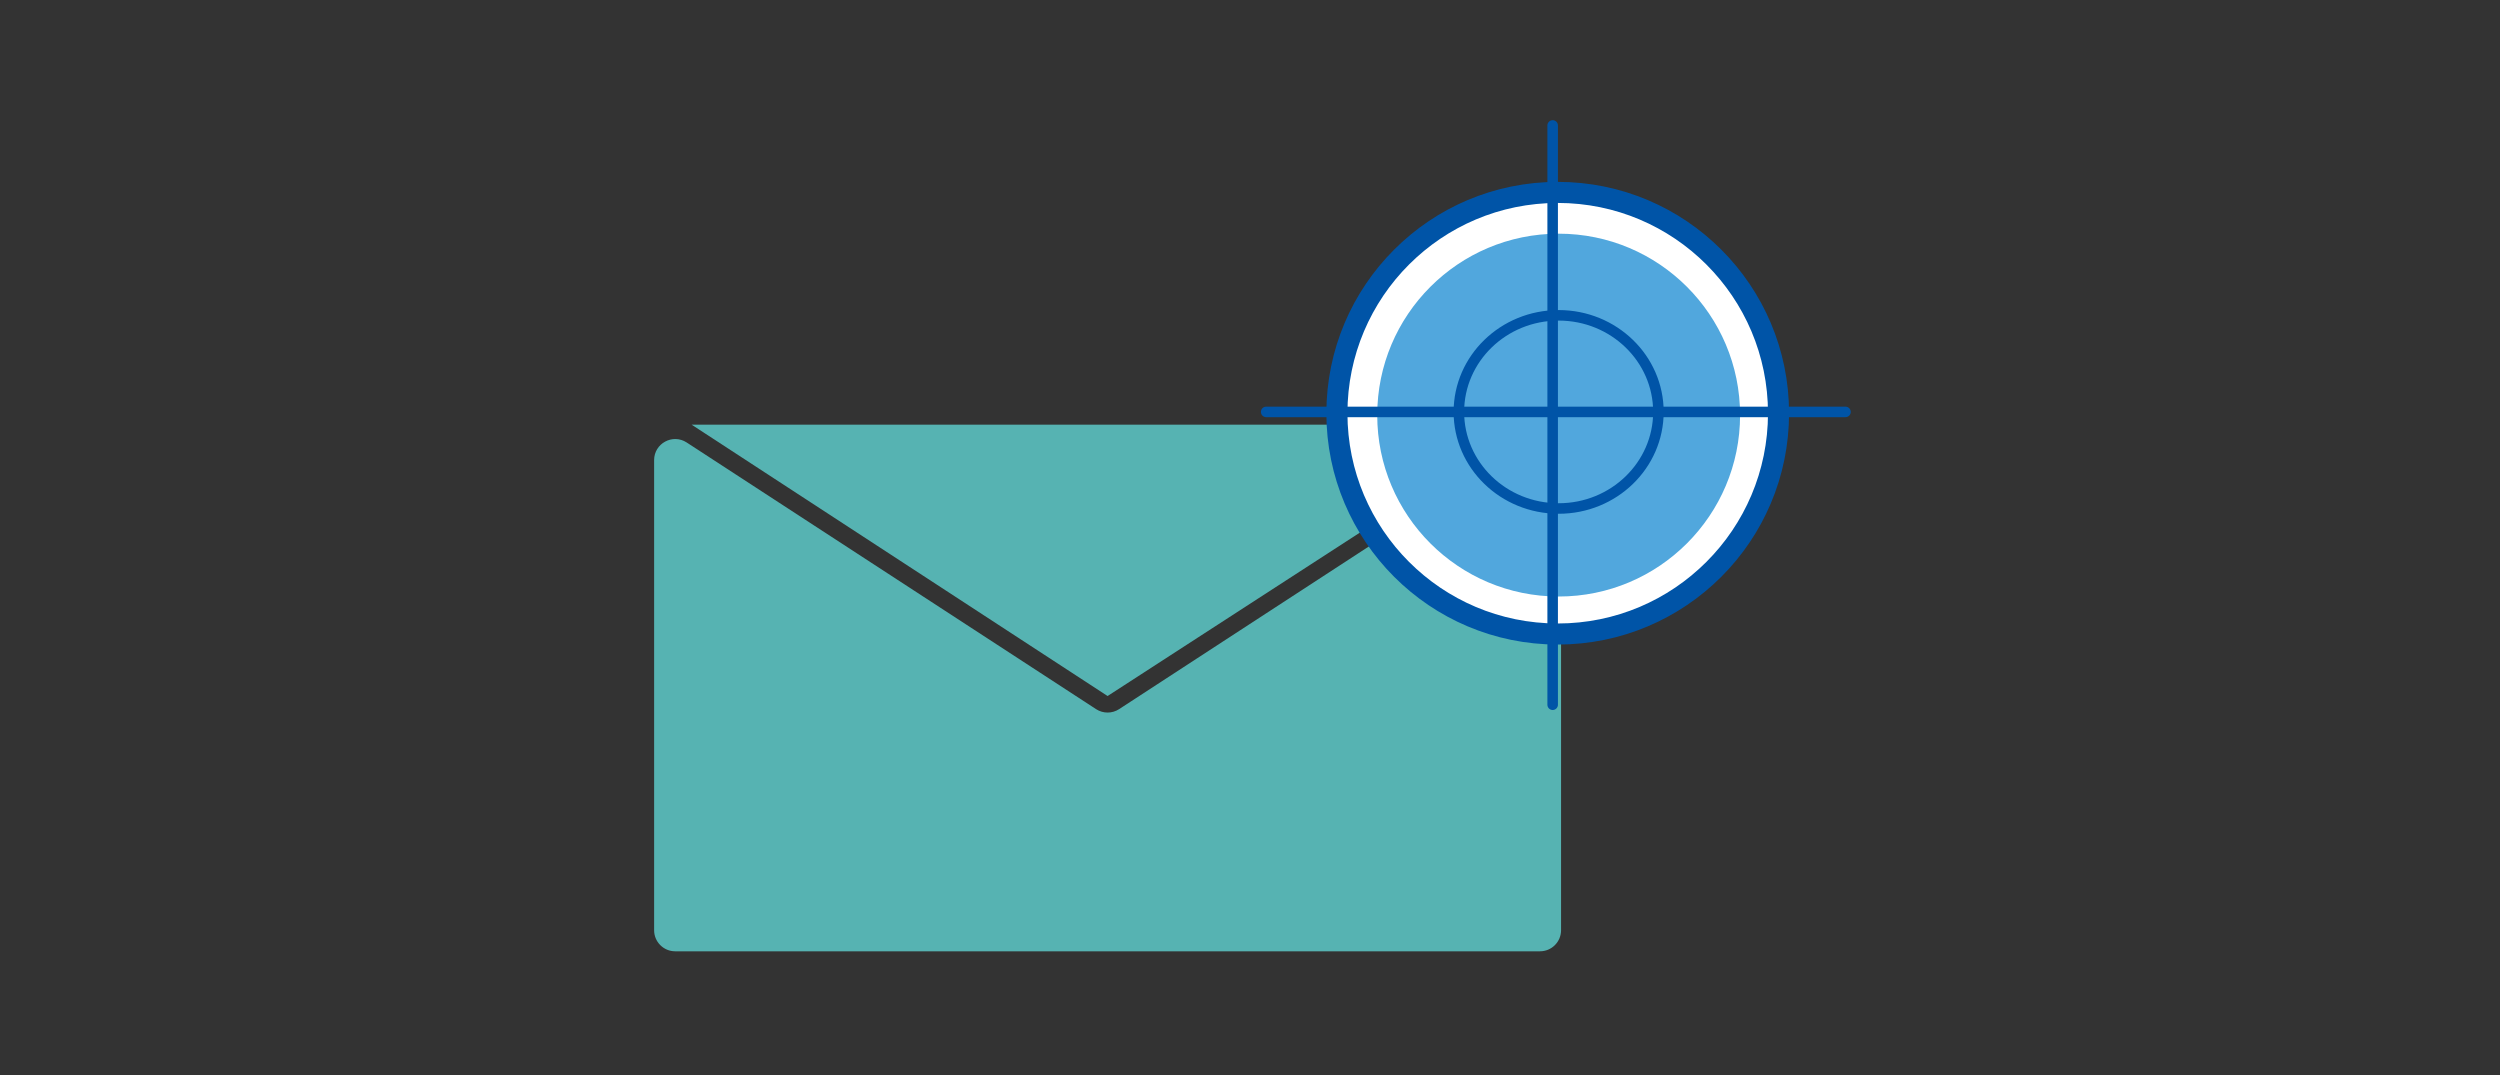
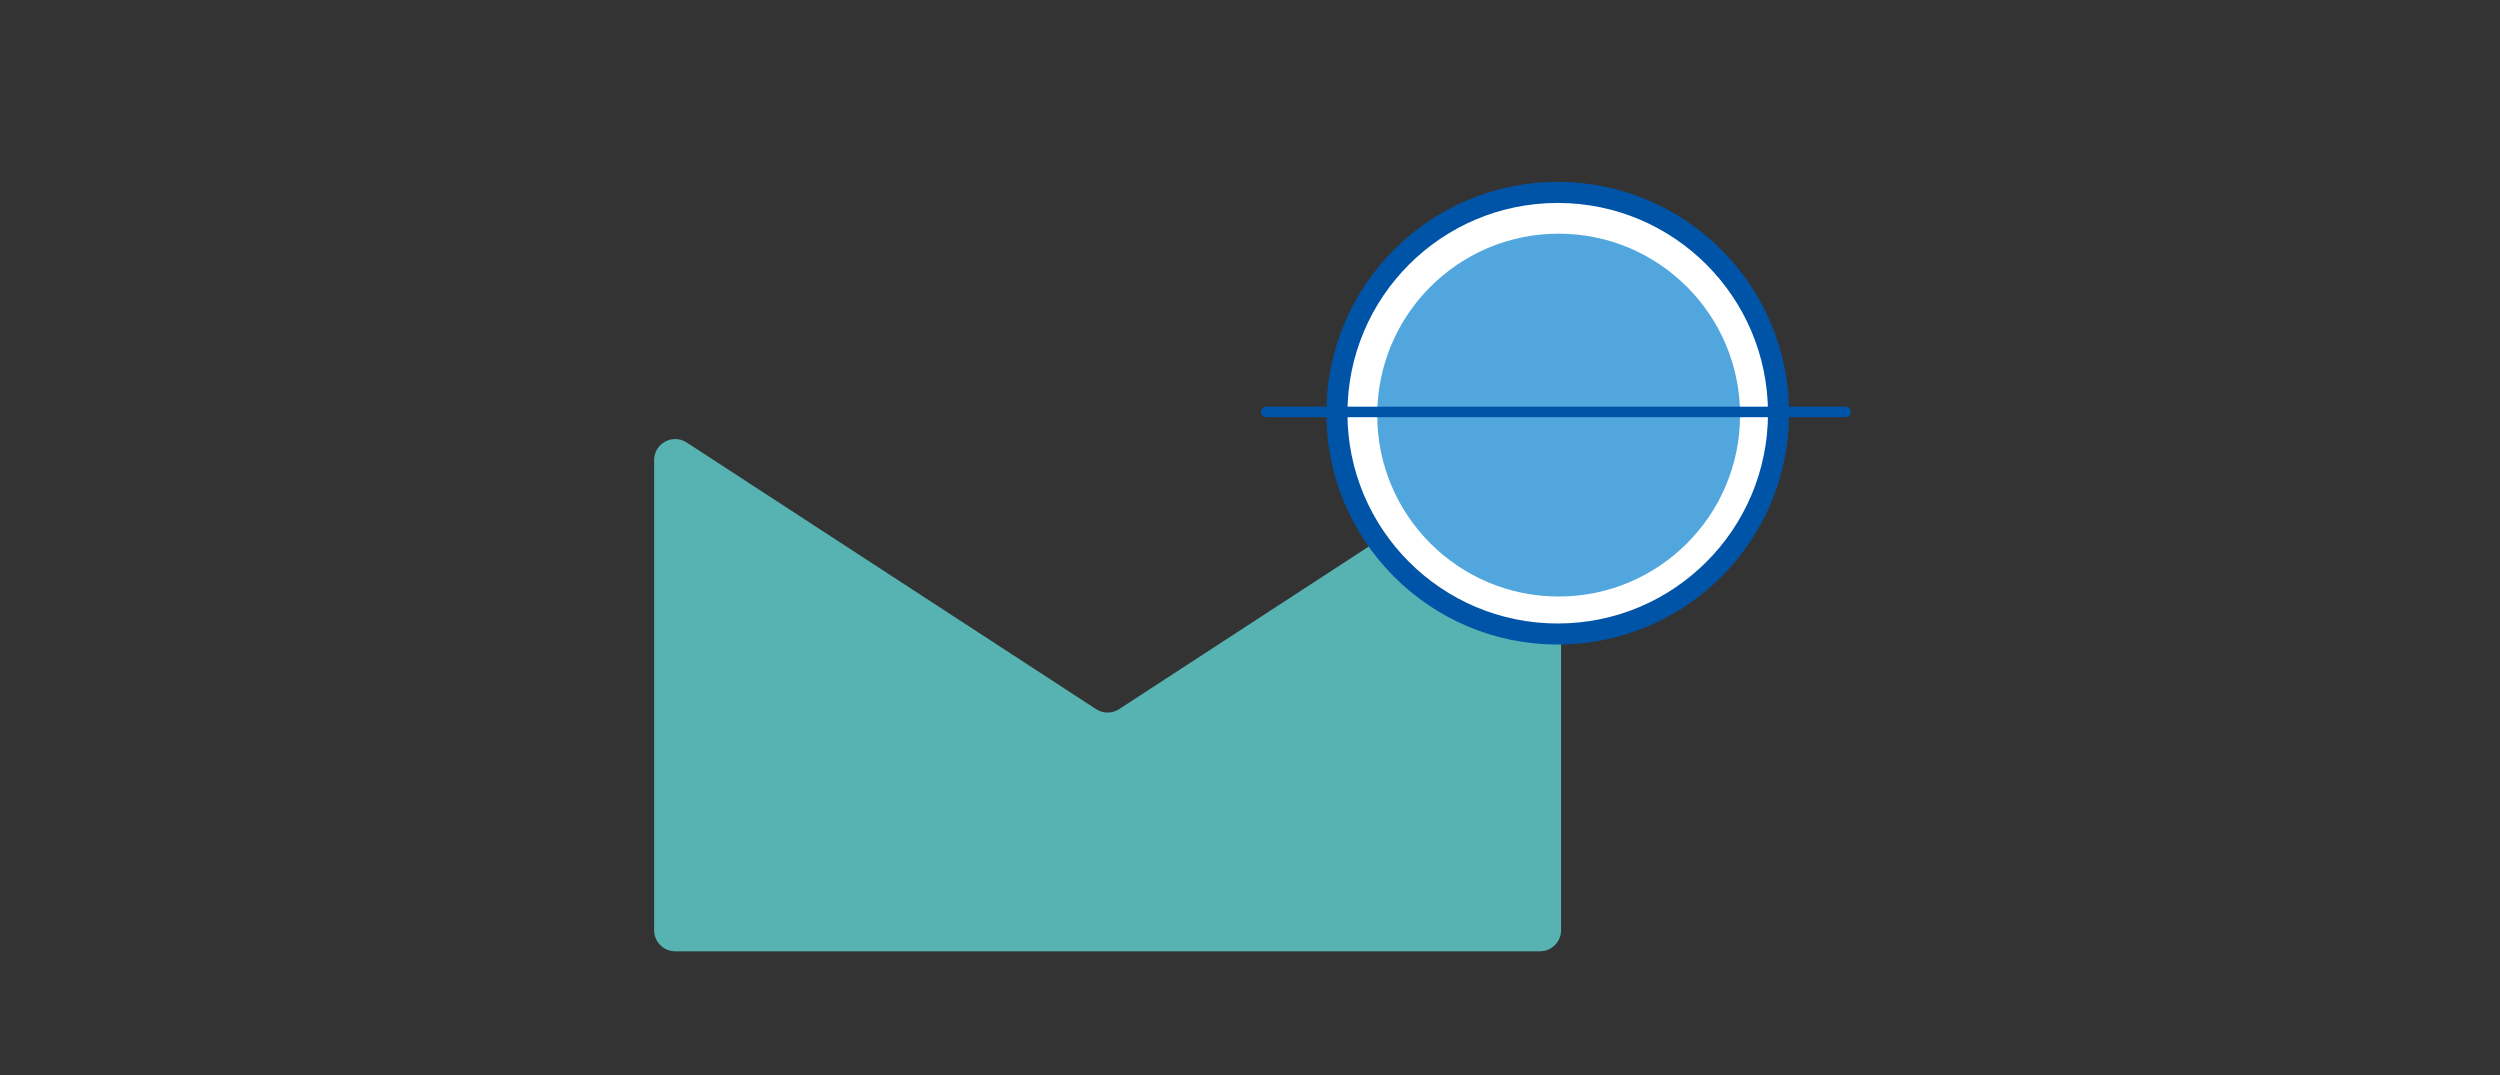
<svg xmlns="http://www.w3.org/2000/svg" width="279" height="120" viewBox="0 0 279 120" fill="none">
  <rect x="0" y="0" width="279" height="120" fill="#333333" stroke="none" />
-   <path d="M77.184 47.393H170.359L123.607 77.676L77.184 47.393Z" fill="#56B3B2" />
-   <path d="M73 51.35C73 49.484 75.07 48.362 76.634 49.381L122.324 79.141C123.104 79.649 124.11 79.649 124.89 79.141L170.58 49.381C172.144 48.362 174.214 49.484 174.214 51.35V103.814C174.214 105.112 173.162 106.165 171.863 106.165H75.351C74.052 106.165 73 105.112 73 103.814V51.35Z" fill="#56B3B2" />
+   <path d="M73 51.35C73 49.484 75.07 48.362 76.634 49.381L122.324 79.141C123.104 79.649 124.11 79.649 124.89 79.141L170.58 49.381C172.144 48.362 174.214 49.484 174.214 51.35V103.814C174.214 105.112 173.162 106.165 171.863 106.165H75.351C74.052 106.165 73 105.112 73 103.814V51.35" fill="#56B3B2" />
  <circle cx="173.841" cy="46.115" r="24.642" fill="white" stroke="#0054A7" stroke-width="2.351" />
  <circle cx="173.946" cy="46.325" r="20.247" fill="#51A7DD" />
-   <path d="M185.079 45.969C185.079 51.906 180.111 56.749 173.945 56.749C167.778 56.749 162.81 51.906 162.81 45.969C162.81 40.033 167.778 35.19 173.945 35.19C180.111 35.19 185.079 40.033 185.079 45.969Z" fill="#51A7DD" stroke="#0054A7" stroke-width="1.175" />
  <path d="M141.305 45.969H205.954" stroke="#0054A7" stroke-width="1.175" stroke-linecap="round" />
-   <path d="M173.277 78.649L173.277 14" stroke="#0054A7" stroke-width="1.175" stroke-linecap="round" />
</svg>